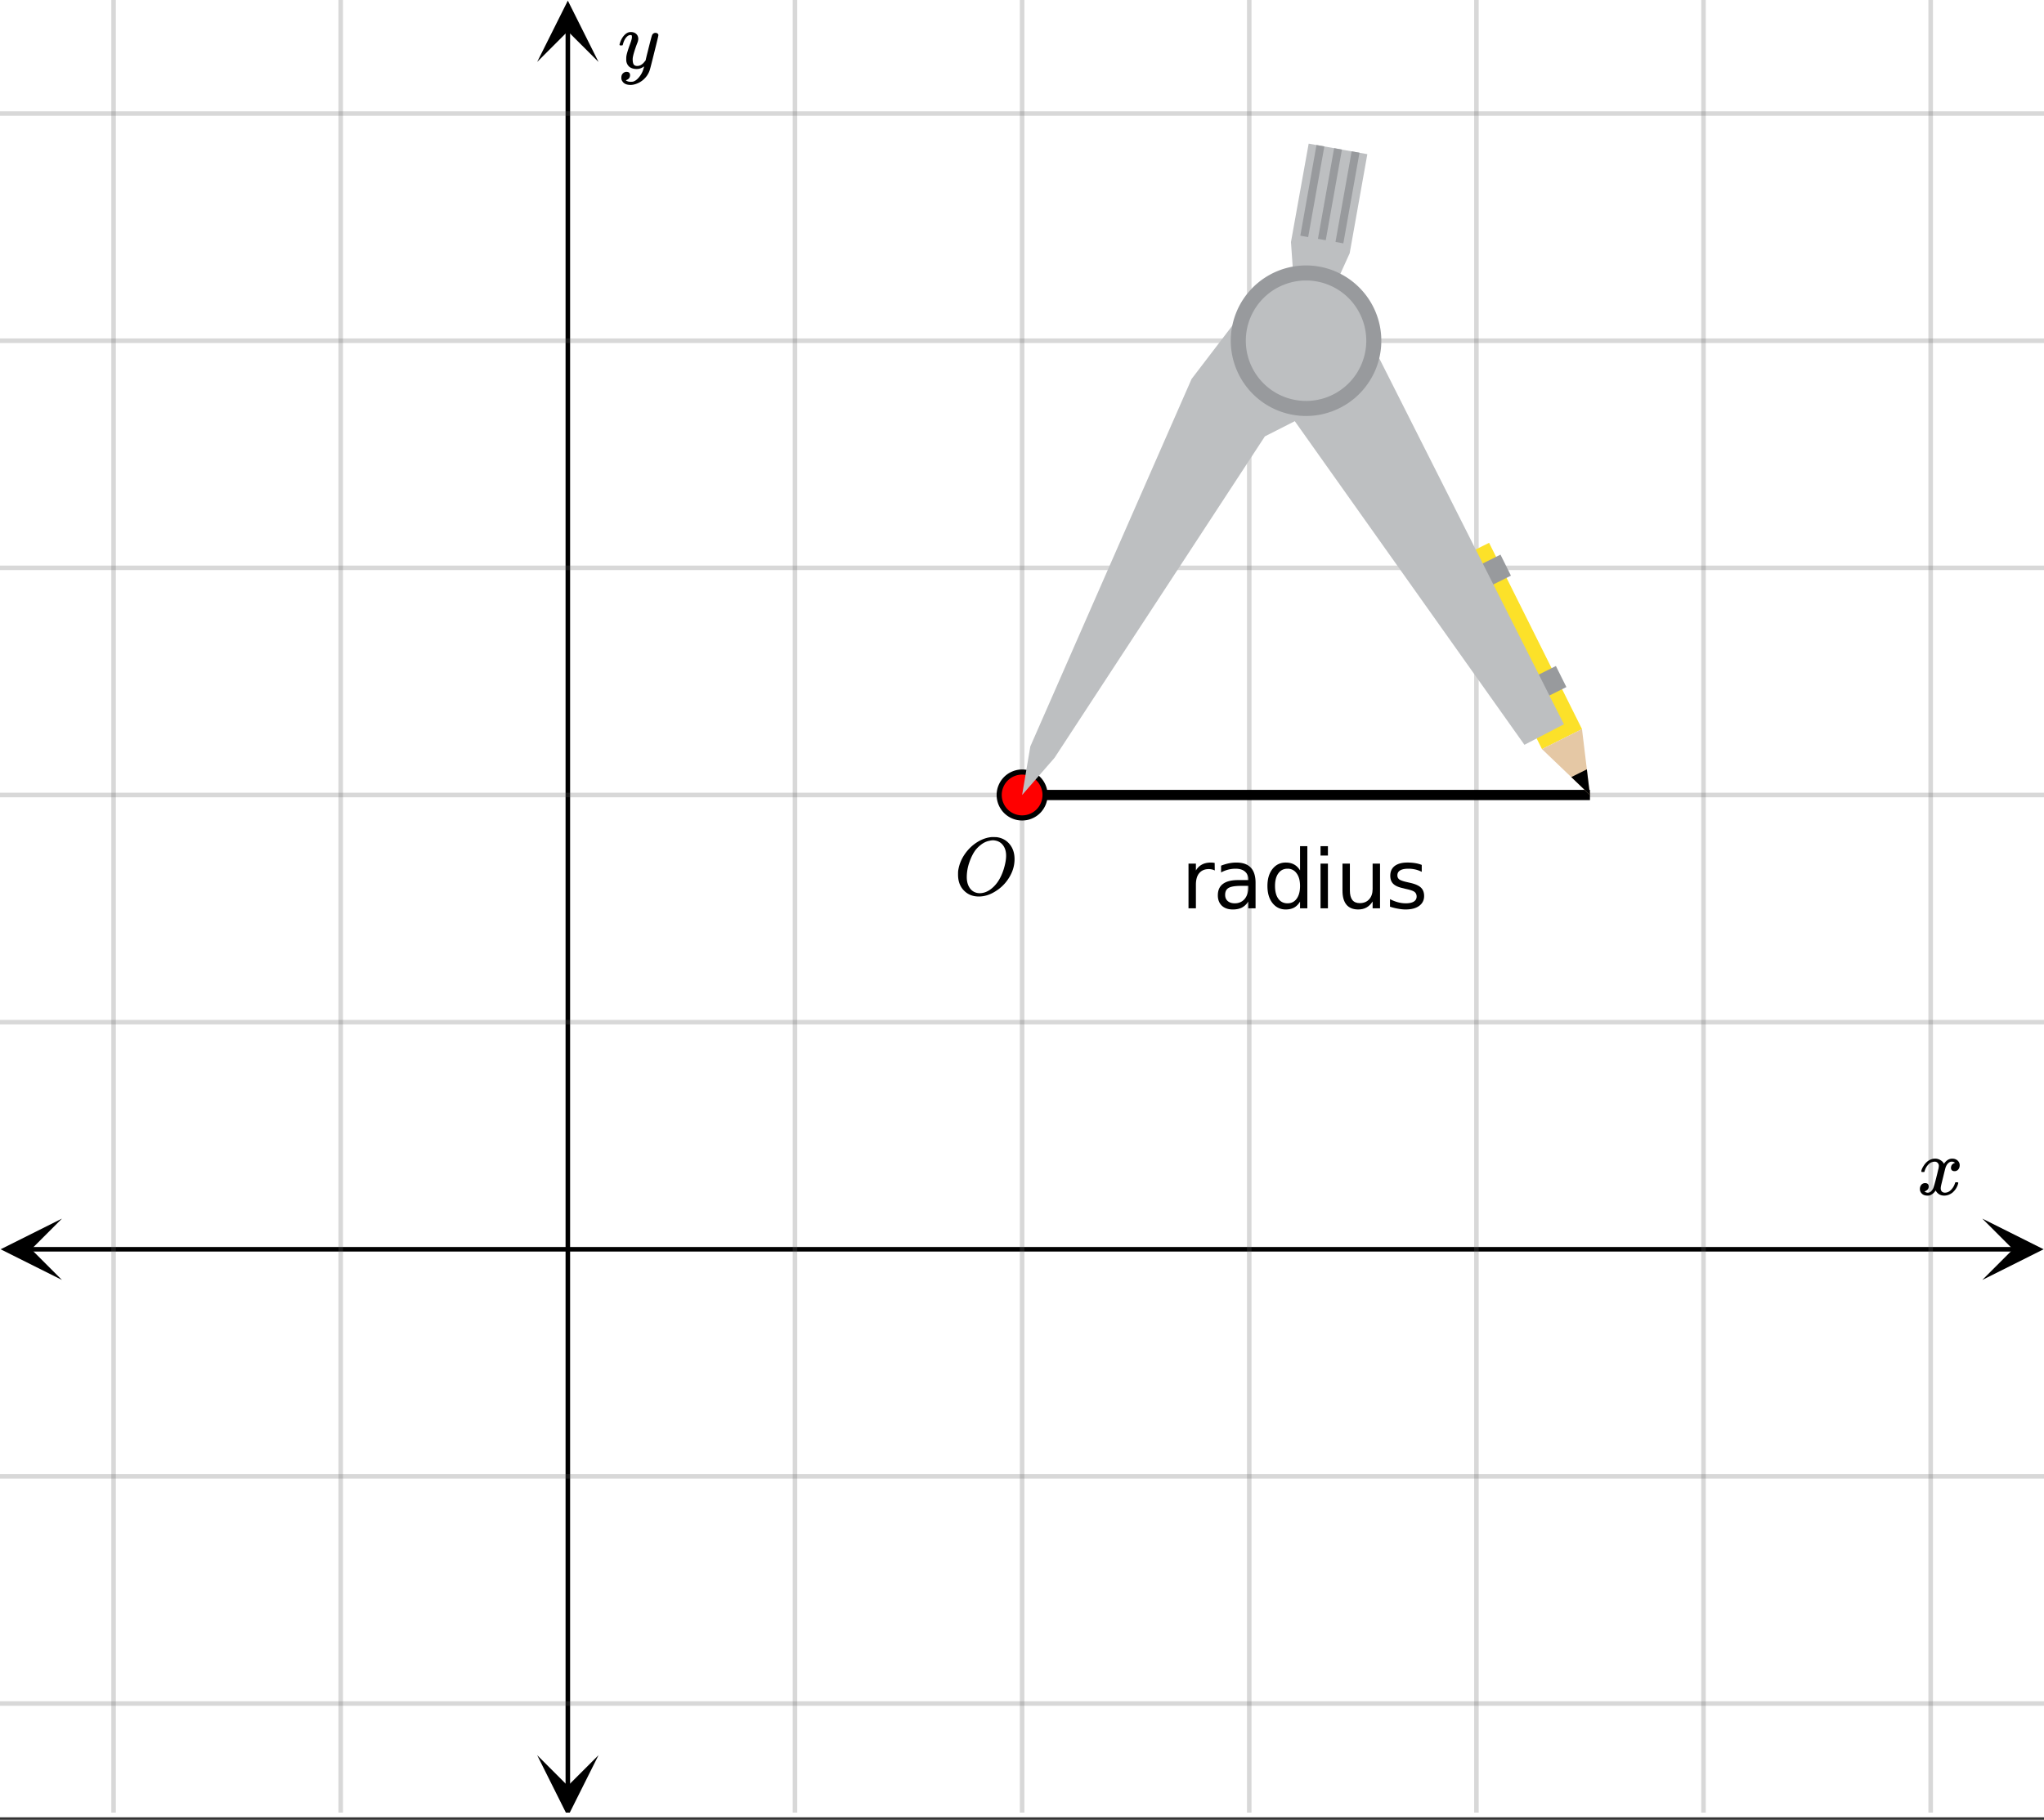
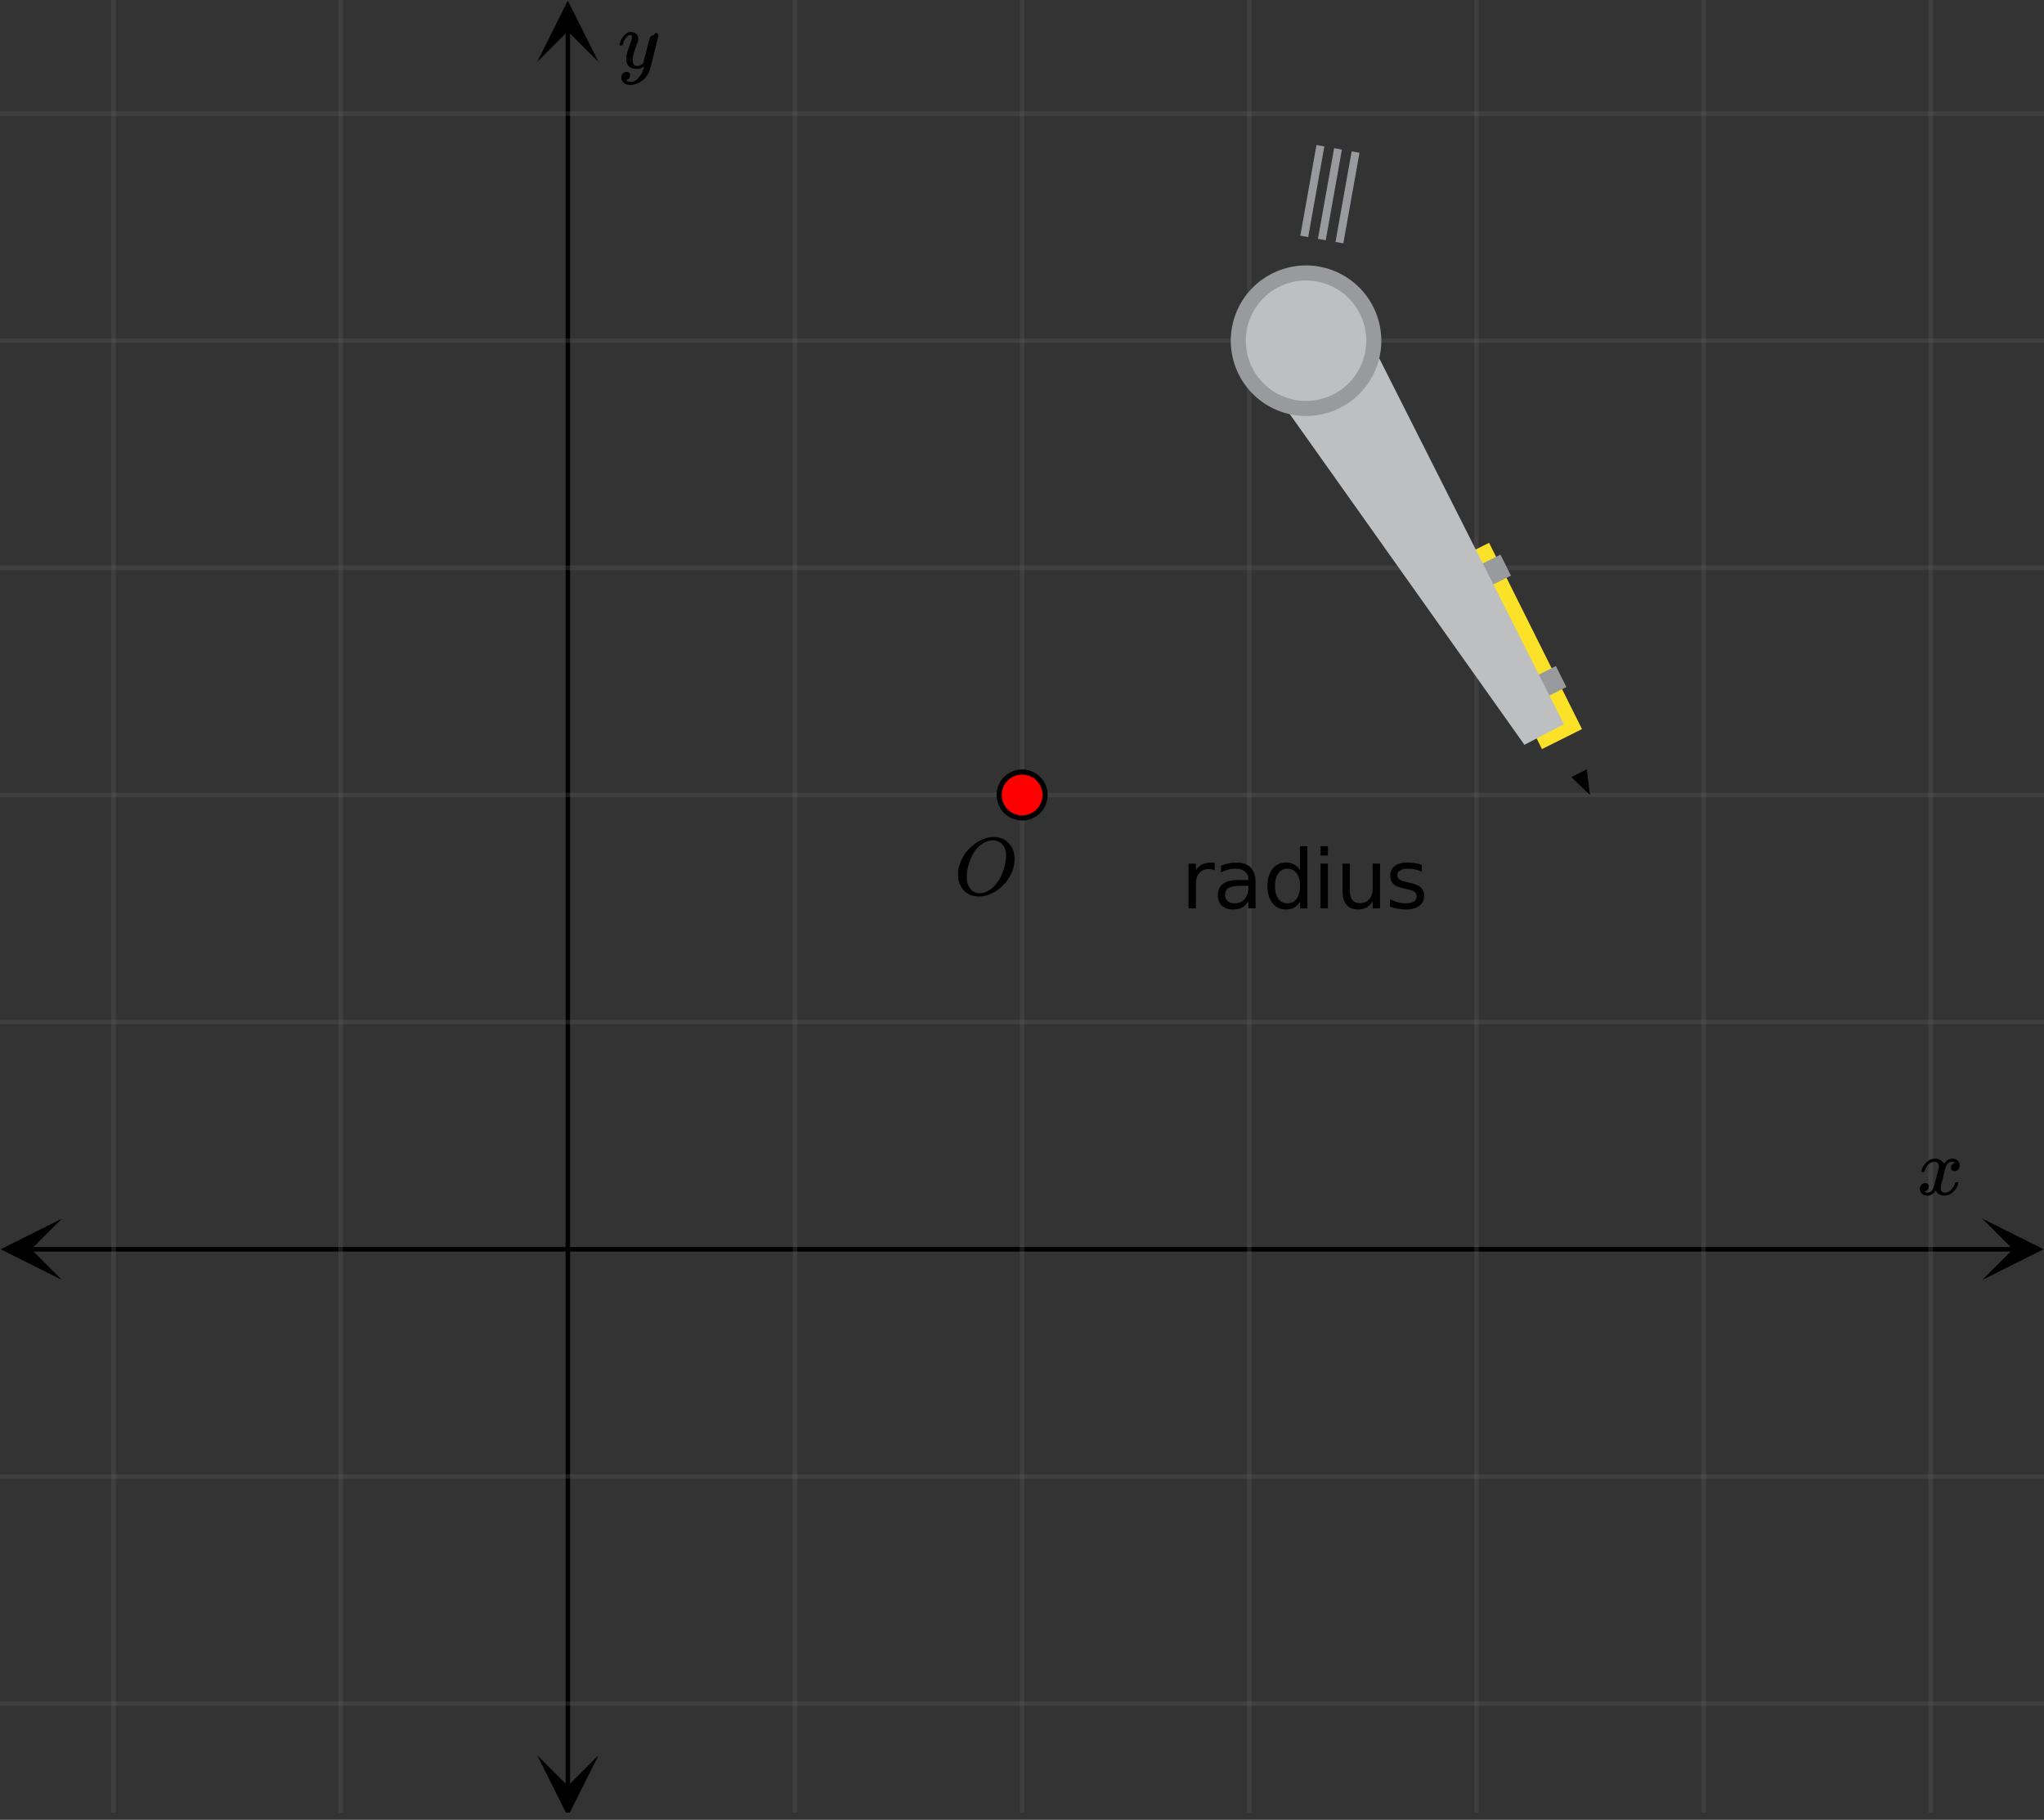
<svg xmlns="http://www.w3.org/2000/svg" xmlns:xlink="http://www.w3.org/1999/xlink" width="449.28" height="400" viewBox="0 0 336.96 300">
  <rect x="0" y="0" width="336.96" height="300" fill="#333333" stroke="none" />
  <defs>
    <symbol overflow="visible" id="h">
      <path d="M6.188-9.5h.234c.344 0 .555.008.64.016.883.125 1.594.515 2.125 1.171.532.649.797 1.465.797 2.454 0 1.21-.39 2.359-1.171 3.453A6.656 6.656 0 0 1 6.937-.625C6-.008 5.051.297 4.095.297c-.961 0-1.758-.305-2.39-.922C1.015-1.289.671-2.18.671-3.297c0-.312.004-.508.015-.594.165-1.238.688-2.375 1.563-3.406.25-.289.52-.562.813-.812 1-.82 2.039-1.286 3.124-1.391zm2.406 3.078c0-.676-.156-1.234-.469-1.672a1.976 1.976 0 0 0-1.281-.828 1.743 1.743 0 0 0-.422-.047c-.188 0-.356.024-.5.063-.563.094-1.09.344-1.578.75-.211.156-.461.402-.75.734-.406.531-.758 1.215-1.047 2.047a7.418 7.418 0 0 0-.438 2.469c0 .648.13 1.195.391 1.64.258.45.617.75 1.078.907a2.1 2.1 0 0 0 .656.109c.551 0 1.094-.172 1.625-.516 1.063-.707 1.844-1.859 2.344-3.453.258-.851.39-1.586.39-2.203zm0 0" />
    </symbol>
    <symbol overflow="visible" id="i">
      <path d="M.781-3.75C.727-3.8.703-3.848.703-3.89c.031-.25.172-.563.422-.938.414-.633.941-1.004 1.578-1.11.133-.007.235-.015.297-.015.313 0 .598.086.86.25.269.156.46.355.578.594.113-.157.187-.25.218-.282.332-.375.711-.562 1.14-.562.364 0 .661.105.891.312.227.211.344.465.344.766 0 .281-.078.516-.234.703a.776.776 0 0 1-.625.281.64.64 0 0 1-.422-.14.521.521 0 0 1-.156-.39c0-.415.222-.696.672-.845a.58.58 0 0 0-.141-.093.705.705 0 0 0-.39-.094.91.91 0 0 0-.266.031c-.336.149-.586.445-.75.89-.032.075-.164.579-.39 1.516-.231.93-.356 1.45-.376 1.563a1.827 1.827 0 0 0-.047.406c0 .211.063.383.188.516.125.125.289.187.5.187.383 0 .726-.16 1.031-.484.3-.32.508-.676.625-1.063.02-.082.04-.129.063-.14.03-.02.109-.031.234-.031.164 0 .25.039.25.109 0 .012-.012.058-.031.14-.149.563-.461 1.055-.938 1.47-.43.323-.875.484-1.344.484-.625 0-1.101-.282-1.421-.844-.262.406-.594.68-1 .812-.086.02-.2.032-.344.032-.524 0-.89-.188-1.11-.563a.953.953 0 0 1-.14-.531c0-.27.078-.5.234-.688a.798.798 0 0 1 .625-.28c.395 0 .594.187.594.562 0 .336-.164.574-.484.718a.359.359 0 0 1-.063.047l-.078.031c-.012.012-.024.016-.031.016h-.032c0 .031.063.074.188.125a.817.817 0 0 0 .36.078c.32 0 .597-.203.827-.61.102-.163.282-.75.532-1.75.05-.206.109-.437.171-.687.063-.257.11-.457.141-.593.031-.133.05-.211.063-.235a2.86 2.86 0 0 0 .078-.531.678.678 0 0 0-.188-.5.613.613 0 0 0-.484-.203c-.406 0-.762.156-1.063.469a2.562 2.562 0 0 0-.609 1.078c-.012.074-.031.12-.063.14a.752.752 0 0 1-.218.016zm0 0" />
    </symbol>
    <symbol overflow="visible" id="j">
-       <path d="M6.234-5.813c.125 0 .227.04.313.11.094.062.14.152.14.266 0 .117-.226 1.058-.671 2.828C5.578-.836 5.328.133 5.266.312a3.459 3.459 0 0 1-.688 1.22 3.641 3.641 0 0 1-1.11.874c-.491.239-.945.36-1.359.36-.687 0-1.152-.22-1.39-.657-.094-.125-.14-.304-.14-.53 0-.306.085-.544.265-.72.187-.168.379-.25.578-.25.394 0 .594.188.594.563 0 .332-.157.578-.47.734a.298.298 0 0 1-.062.032.295.295 0 0 0-.078.03c-.011.009-.023.016-.031.016L1.328 2c.031.05.129.11.297.172.133.05.273.078.422.078h.11c.155 0 .273-.012.359-.031.332-.094.648-.324.953-.688A3.69 3.69 0 0 0 4.188.25c.093-.3.14-.477.14-.531 0-.008-.012-.004-.031.015a.358.358 0 0 1-.078.047c-.336.239-.703.36-1.11.36-.46 0-.84-.106-1.14-.313-.293-.219-.48-.531-.563-.937a2.932 2.932 0 0 1-.015-.407c0-.218.007-.382.03-.5.063-.394.266-1.054.61-1.984.196-.531.297-.898.297-1.11a.838.838 0 0 0-.031-.265c-.024-.05-.074-.078-.156-.078h-.063c-.21 0-.406.094-.594.281-.293.293-.511.727-.656 1.297 0 .012-.008.027-.015.047a.188.188 0 0 1-.032.047l-.015.015c-.012.012-.028.016-.047.016h-.36C.305-3.8.281-3.836.281-3.86a.97.97 0 0 1 .047-.203c.188-.625.469-1.113.844-1.468.3-.282.617-.422.953-.422.383 0 .688.105.906.312.227.2.344.485.344.86-.023.168-.04.261-.047.281 0 .055-.07.246-.203.578-.367 1-.586 1.735-.656 2.203a1.857 1.857 0 0 0-.016.297c0 .344.05.61.156.797.114.18.313.266.594.266.207 0 .406-.051.594-.157a1.84 1.84 0 0 0 .422-.328c.093-.101.21-.242.36-.422a32.833 32.833 0 0 1 .25-1.063c.093-.35.175-.687.25-1 .343-1.35.534-2.062.577-2.124a.592.592 0 0 1 .578-.36zm0 0" />
+       <path d="M6.234-5.813c.125 0 .227.04.313.11.094.062.14.152.14.266 0 .117-.226 1.058-.671 2.828C5.578-.836 5.328.133 5.266.312a3.459 3.459 0 0 1-.688 1.22 3.641 3.641 0 0 1-1.11.874c-.491.239-.945.36-1.359.36-.687 0-1.152-.22-1.39-.657-.094-.125-.14-.304-.14-.53 0-.306.085-.544.265-.72.187-.168.379-.25.578-.25.394 0 .594.188.594.563 0 .332-.157.578-.47.734a.298.298 0 0 1-.062.032.295.295 0 0 0-.078.03c-.011.009-.023.016-.031.016L1.328 2c.031.05.129.11.297.172.133.05.273.078.422.078h.11c.155 0 .273-.012.359-.031.332-.094.648-.324.953-.688A3.69 3.69 0 0 0 4.188.25c.093-.3.14-.477.14-.531 0-.008-.012-.004-.031.015a.358.358 0 0 1-.078.047c-.336.239-.703.36-1.11.36-.46 0-.84-.106-1.14-.313-.293-.219-.48-.531-.563-.937a2.932 2.932 0 0 1-.015-.407c0-.218.007-.382.03-.5.063-.394.266-1.054.61-1.984.196-.531.297-.898.297-1.11a.838.838 0 0 0-.031-.265c-.024-.05-.074-.078-.156-.078h-.063c-.21 0-.406.094-.594.281-.293.293-.511.727-.656 1.297 0 .012-.008.027-.015.047a.188.188 0 0 1-.032.047l-.015.015c-.012.012-.028.016-.047.016h-.36C.305-3.8.281-3.836.281-3.86a.97.97 0 0 1 .047-.203c.188-.625.469-1.113.844-1.468.3-.282.617-.422.953-.422.383 0 .688.105.906.312.227.2.344.485.344.86-.023.168-.04.261-.047.281 0 .055-.07.246-.203.578-.367 1-.586 1.735-.656 2.203a1.857 1.857 0 0 0-.016.297c0 .344.05.61.156.797.114.18.313.266.594.266.207 0 .406-.051.594-.157a1.84 1.84 0 0 0 .422-.328a32.833 32.833 0 0 1 .25-1.063c.093-.35.175-.687.25-1 .343-1.35.534-2.062.577-2.124a.592.592 0 0 1 .578-.36zm0 0" />
    </symbol>
    <symbol overflow="visible" id="k">
      <path d="M5.547-6.234a1.38 1.38 0 0 0-.453-.172 2.203 2.203 0 0 0-.532-.063c-.68 0-1.203.227-1.578.672-.367.438-.546 1.074-.546 1.906V0h-1.22v-7.375h1.22v1.14a2.469 2.469 0 0 1 1-.984c.406-.218.898-.328 1.484-.328.082 0 .176.008.281.016.102.011.211.027.328.047zm0 0" />
    </symbol>
    <symbol overflow="visible" id="l">
      <path d="M4.625-3.703c-.98 0-1.664.117-2.047.344-.375.218-.562.601-.562 1.14 0 .43.14.766.421 1.016.29.25.676.375 1.157.375.676 0 1.219-.235 1.625-.703.406-.477.61-1.114.61-1.907v-.265zm2.406-.5V0H5.828v-1.125a2.75 2.75 0 0 1-1.047 1c-.406.207-.906.313-1.5.313-.761 0-1.367-.208-1.812-.625C1.03-.863.812-1.43.812-2.141c0-.832.274-1.457.829-1.875.55-.425 1.379-.64 2.484-.64h1.703v-.125c0-.551-.183-.977-.547-1.282-.367-.312-.883-.468-1.547-.468-.43 0-.84.054-1.234.156a5.593 5.593 0 0 0-1.156.453v-1.11a7.834 7.834 0 0 1 1.297-.39c.414-.082.82-.125 1.218-.125 1.063 0 1.852.277 2.375.828.532.555.797 1.39.797 2.516zm0 0" />
    </symbol>
    <symbol overflow="visible" id="m">
      <path d="M6.125-6.25v-4h1.203V0H6.125v-1.11c-.262.438-.586.766-.969.985-.386.207-.851.313-1.39.313-.899 0-1.625-.352-2.188-1.063C1.023-1.582.75-2.52.75-3.688c0-1.156.273-2.085.828-2.796.563-.707 1.29-1.063 2.188-1.063.539 0 1.004.11 1.39.328.383.211.707.532.969.969zM2-3.687c0 .898.18 1.601.547 2.109.363.5.867.75 1.515.75.633 0 1.133-.25 1.5-.75.375-.508.563-1.211.563-2.11 0-.882-.188-1.578-.563-2.078a1.757 1.757 0 0 0-1.5-.765c-.648 0-1.152.258-1.515.765C2.18-5.266 2-4.57 2-3.687zm0 0" />
    </symbol>
    <symbol overflow="visible" id="n">
      <path d="M1.266-7.375h1.218V0H1.266zm0-2.875h1.218v1.547H1.266zm0 0" />
    </symbol>
    <symbol overflow="visible" id="o">
      <path d="M1.14-2.906v-4.469h1.22v4.422c0 .7.132 1.226.406 1.578.27.344.675.516 1.218.516.657 0 1.172-.207 1.547-.625.383-.414.578-.985.578-1.704v-4.187h1.22V0h-1.22v-1.125c-.293.45-.636.781-1.03 1-.388.207-.837.313-1.345.313-.843 0-1.492-.258-1.937-.782-.438-.531-.656-1.3-.656-2.312zm3.048-4.64zm0 0" />
    </symbol>
    <symbol overflow="visible" id="p">
      <path d="M5.969-7.156v1.14a4.708 4.708 0 0 0-1.063-.39 5.208 5.208 0 0 0-1.14-.125c-.606 0-1.059.093-1.36.281-.304.18-.453.45-.453.813 0 .28.102.507.313.671.218.157.656.309 1.312.454l.406.093c.864.188 1.473.45 1.829.782.363.335.546.804.546 1.406 0 .687-.273 1.23-.812 1.625-.543.398-1.29.594-2.234.594-.399 0-.81-.043-1.235-.126-.43-.07-.875-.18-1.344-.328v-1.25c.446.23.883.403 1.313.516.437.117.867.172 1.297.172.57 0 1.008-.094 1.312-.281.313-.196.469-.473.469-.829 0-.332-.117-.585-.344-.765-.218-.176-.703-.344-1.453-.5l-.422-.11c-.75-.156-1.293-.394-1.625-.718-.336-.32-.5-.77-.5-1.344 0-.695.242-1.234.735-1.61.5-.374 1.195-.562 2.093-.562.446 0 .868.031 1.266.094.395.062.758.164 1.094.297zm0 0" />
    </symbol>
    <clipPath id="a">
      <path d="M0 0h336.96v299.555H0zm0 0" />
    </clipPath>
    <clipPath id="b">
      <path d="M.102 200.89H11V211H.102zm0 0" />
    </clipPath>
    <clipPath id="c">
      <path d="M326.79 200.89h10.17V211h-10.17zm0 0" />
    </clipPath>
    <clipPath id="d">
      <path d="M18 0h301v298.809H18zm0 0" />
    </clipPath>
    <clipPath id="e">
      <path d="M88.555 289H99v9.809H88.555zm0 0" />
    </clipPath>
    <clipPath id="f">
      <path d="M88.555 0H99v10.21H88.555zm0 0" />
    </clipPath>
    <clipPath id="g">
      <path d="M0 18h336.96v264H0zm0 0" />
    </clipPath>
  </defs>
  <g clip-path="url(#a)" fill="#fff">
-     <path d="M0 0h337v299.555H0zm0 0" />
-     <path d="M0 0h337v299.555H0zm0 0" />
-   </g>
+     </g>
  <path d="M5.055 205.945h326.89" fill="none" stroke="#000" stroke-width=".749" />
  <g clip-path="url(#b)">
    <path d="M10.21 200.89L.103 205.946 10.21 211l-5.055-5.055zm0 0" />
  </g>
  <g clip-path="url(#c)">
    <path d="M326.79 200.89l10.108 5.055L326.79 211l5.055-5.055zm0 0" />
  </g>
  <g clip-path="url(#d)">
    <path d="M131.055 0v299.555M168.5 0v299.555M205.945 0v299.555M243.391 0v299.555M280.832 0v299.555M318.277 0v299.555M56.168 0v299.555M18.723 0v299.555" fill="none" stroke-linecap="round" stroke-linejoin="round" stroke="#666" stroke-opacity=".251" stroke-width=".749" />
  </g>
  <path d="M93.61 294.5V5.055" fill="none" stroke="#000" stroke-width=".749" />
  <g clip-path="url(#e)">
    <path d="M88.555 289.344l5.054 10.11 5.059-10.11-5.059 5.054zm0 0" />
  </g>
  <g clip-path="url(#f)">
    <path d="M88.555 10.21L93.609.103l5.059 10.109-5.059-5.055zm0 0" />
  </g>
  <g clip-path="url(#g)">
    <path d="M0 168.5h337M0 131.055h337M0 93.609h337M0 56.168h337M0 18.723h337M0 243.39h337M0 280.832h337" fill="none" stroke-linecap="round" stroke-linejoin="round" stroke="#666" stroke-opacity=".251" stroke-width=".749" />
  </g>
  <path d="M169.996 122.816l26.211-60.66M196.207 62.156l8.988-11.23M205.195 50.926l10.485 5.242M215.68 56.168l5.242 9.734M220.922 65.902l-12.73 5.993M208.191 71.895l-34.449 53.168M173.742 125.063l-5.242 5.992M168.5 131.055l1.496-8.239M213.434 47.18l-.75-7.489M212.684 39.691l2.996-15.726M215.68 23.965l9.734 1.496M225.414 25.46l-2.992 16.477M222.422 41.938l-2.25 5.242M220.172 47.18l-4.492 8.988M215.68 56.168l-2.246-8.988M218.676 23.965L215.68 38.94M214.184 38.941l2.996-14.976M220.922 24.715l-2.246 14.976M217.18 39.691l2.992-14.976M223.168 24.715l.75.746M223.918 25.46l-2.246 14.981M221.672 40.441l-1.5-.75M220.172 39.691l2.996-14.976M260.613 119.82l-6.738 3.746M253.875 123.566l-14.98-30.703M238.895 92.863l6.742-3.746M245.637 89.117l14.976 30.703M262.11 131.055l-8.235-7.489M253.875 123.566l6.738-3.746M260.613 119.82l1.496 11.235M262.11 131.055l-2.993-2.996M259.117 128.059l2.246-1.496M261.363 126.563l.746 4.492M249.379 95.11l-4.492 2.245M244.887 97.355l-2.246-3.746M242.64 93.61l4.493-2.247M247.133 91.363l2.246 3.746M258.367 113.082l-4.492 2.246M253.875 115.328l-1.5-2.996M252.375 112.332l4.492-2.246M256.867 110.086l1.5 2.996M223.168 51.672l34.45 67.402M257.617 119.074l-5.992 3.742M251.625 122.816l-41.938-58.41M209.688 64.406l5.992-8.238M215.68 56.168l7.488-4.496" fill="red" />
-   <path d="M168.5 131.055h93.61" fill="none" stroke-width="1.685" stroke="#000" />
  <path d="M172.281 131.055a3.81 3.81 0 0 1-1.105 2.676 3.734 3.734 0 0 1-1.23.82 3.74 3.74 0 0 1-1.446.285 3.773 3.773 0 0 1-2.676-1.106 3.81 3.81 0 0 1-1.105-2.675c0-.5.094-.985.289-1.446a3.758 3.758 0 0 1 2.043-2.047 3.777 3.777 0 0 1 4.941 2.047c.196.461.29.946.29 1.446zm0 0" fill="red" stroke-width=".843" stroke="#000" />
-   <path d="M168.5 131.055l1.352-8.004 26.582-60.574 9.086-11.895 9.785 5.586 5.367 9.594-12.152 6.175-34.68 52.997zm0 0M215.305 56.168l-1.996-9.277-.489-6.989 2.918-16.222 9.672 1.734-2.91 16.336-2.387 5.262zm0 0" fill="#bdbfc1" />
  <path d="M214.36 38.852l2.667-14.946 1.297.23-2.668 14.95zm0 0M217.266 39.371l2.668-14.945 1.285.234-2.664 14.942zm0 0M220.16 39.887l2.664-14.938 1.293.227-2.664 14.941zm0 0" fill="#989a9d" />
  <path d="M245.48 89.484l15.317 30.707-6.598 3.297-15.312-30.722zm0 0" fill="#fce129" />
-   <path d="M260.797 120.191l1.312 10.864-7.91-7.567zm0 0" fill="#e5c8a5" />
  <path d="M261.598 126.824l.511 4.23-3.078-2.949zm0 0" />
  <path d="M247.36 91.434l1.722 3.464-4.195 2.094-1.899-3.379zm0 0M256.496 109.793l1.727 3.469-4.2 2.093-1.894-3.378zm0 0" fill="#989a9d" />
  <path d="M215.305 56.168l8.152-4.86 34.363 68.09-6.511 3.383-41.434-58.39zm0 0" fill="#bdbfc1" />
  <path d="M227.715 56.168a12.323 12.323 0 0 1-2.094 6.89c-.453.68-.965 1.305-1.543 1.883a12.497 12.497 0 0 1-1.879 1.543 12.5 12.5 0 0 1-4.473 1.852c-.8.16-1.605.238-2.421.238a12.323 12.323 0 0 1-4.746-.945 12.19 12.19 0 0 1-2.149-1.145c-.676-.453-1.3-.968-1.879-1.543a12.528 12.528 0 0 1-1.543-1.882 12.02 12.02 0 0 1-1.144-2.145c-.313-.75-.551-1.527-.707-2.328a12.259 12.259 0 0 1-.239-2.418c0-.816.079-1.621.239-2.422.156-.8.394-1.574.707-2.328a12.02 12.02 0 0 1 1.144-2.145 12.497 12.497 0 0 1 3.422-3.421 12.471 12.471 0 0 1 4.477-1.856 12.56 12.56 0 0 1 2.418-.238 12.6 12.6 0 0 1 2.422.238 12.436 12.436 0 0 1 9.75 9.75c.156.8.238 1.606.238 2.422zm0 0" fill="#989a9d" />
  <path d="M225.234 56.168c0 .652-.062 1.297-.191 1.937a10.012 10.012 0 0 1-1.484 3.579 9.876 9.876 0 0 1-2.739 2.738 9.913 9.913 0 0 1-1.715.918 9.667 9.667 0 0 1-1.863.562 9.786 9.786 0 0 1-1.937.192 9.786 9.786 0 0 1-1.938-.192 9.714 9.714 0 0 1-1.86-.562 9.918 9.918 0 0 1-5.375-5.375 10.012 10.012 0 0 1-.566-1.86 10.084 10.084 0 0 1 0-3.875 9.961 9.961 0 0 1 4.223-6.32 9.79 9.79 0 0 1 1.719-.914 9.725 9.725 0 0 1 1.86-.566 9.786 9.786 0 0 1 1.937-.192c.652 0 1.297.063 1.937.192.64.125 1.262.316 1.863.566a9.894 9.894 0 0 1 3.22 2.149c.46.46.874.964 1.234 1.507a9.961 9.961 0 0 1 1.676 5.516zm0 0" fill="#bdbfc1" />
  <use xlink:href="#h" x="157.267" y="147.494" />
  <use xlink:href="#i" x="316.031" y="196.958" />
  <use xlink:href="#j" x="101.849" y="11.233" />
  <use xlink:href="#k" x="194.711" y="149.74" />
  <use xlink:href="#l" x="199.953" y="149.74" />
  <use xlink:href="#m" x="208.191" y="149.74" />
  <use xlink:href="#n" x="216.429" y="149.74" />
  <use xlink:href="#o" x="220.173" y="149.74" />
  <use xlink:href="#p" x="228.411" y="149.74" />
</svg>